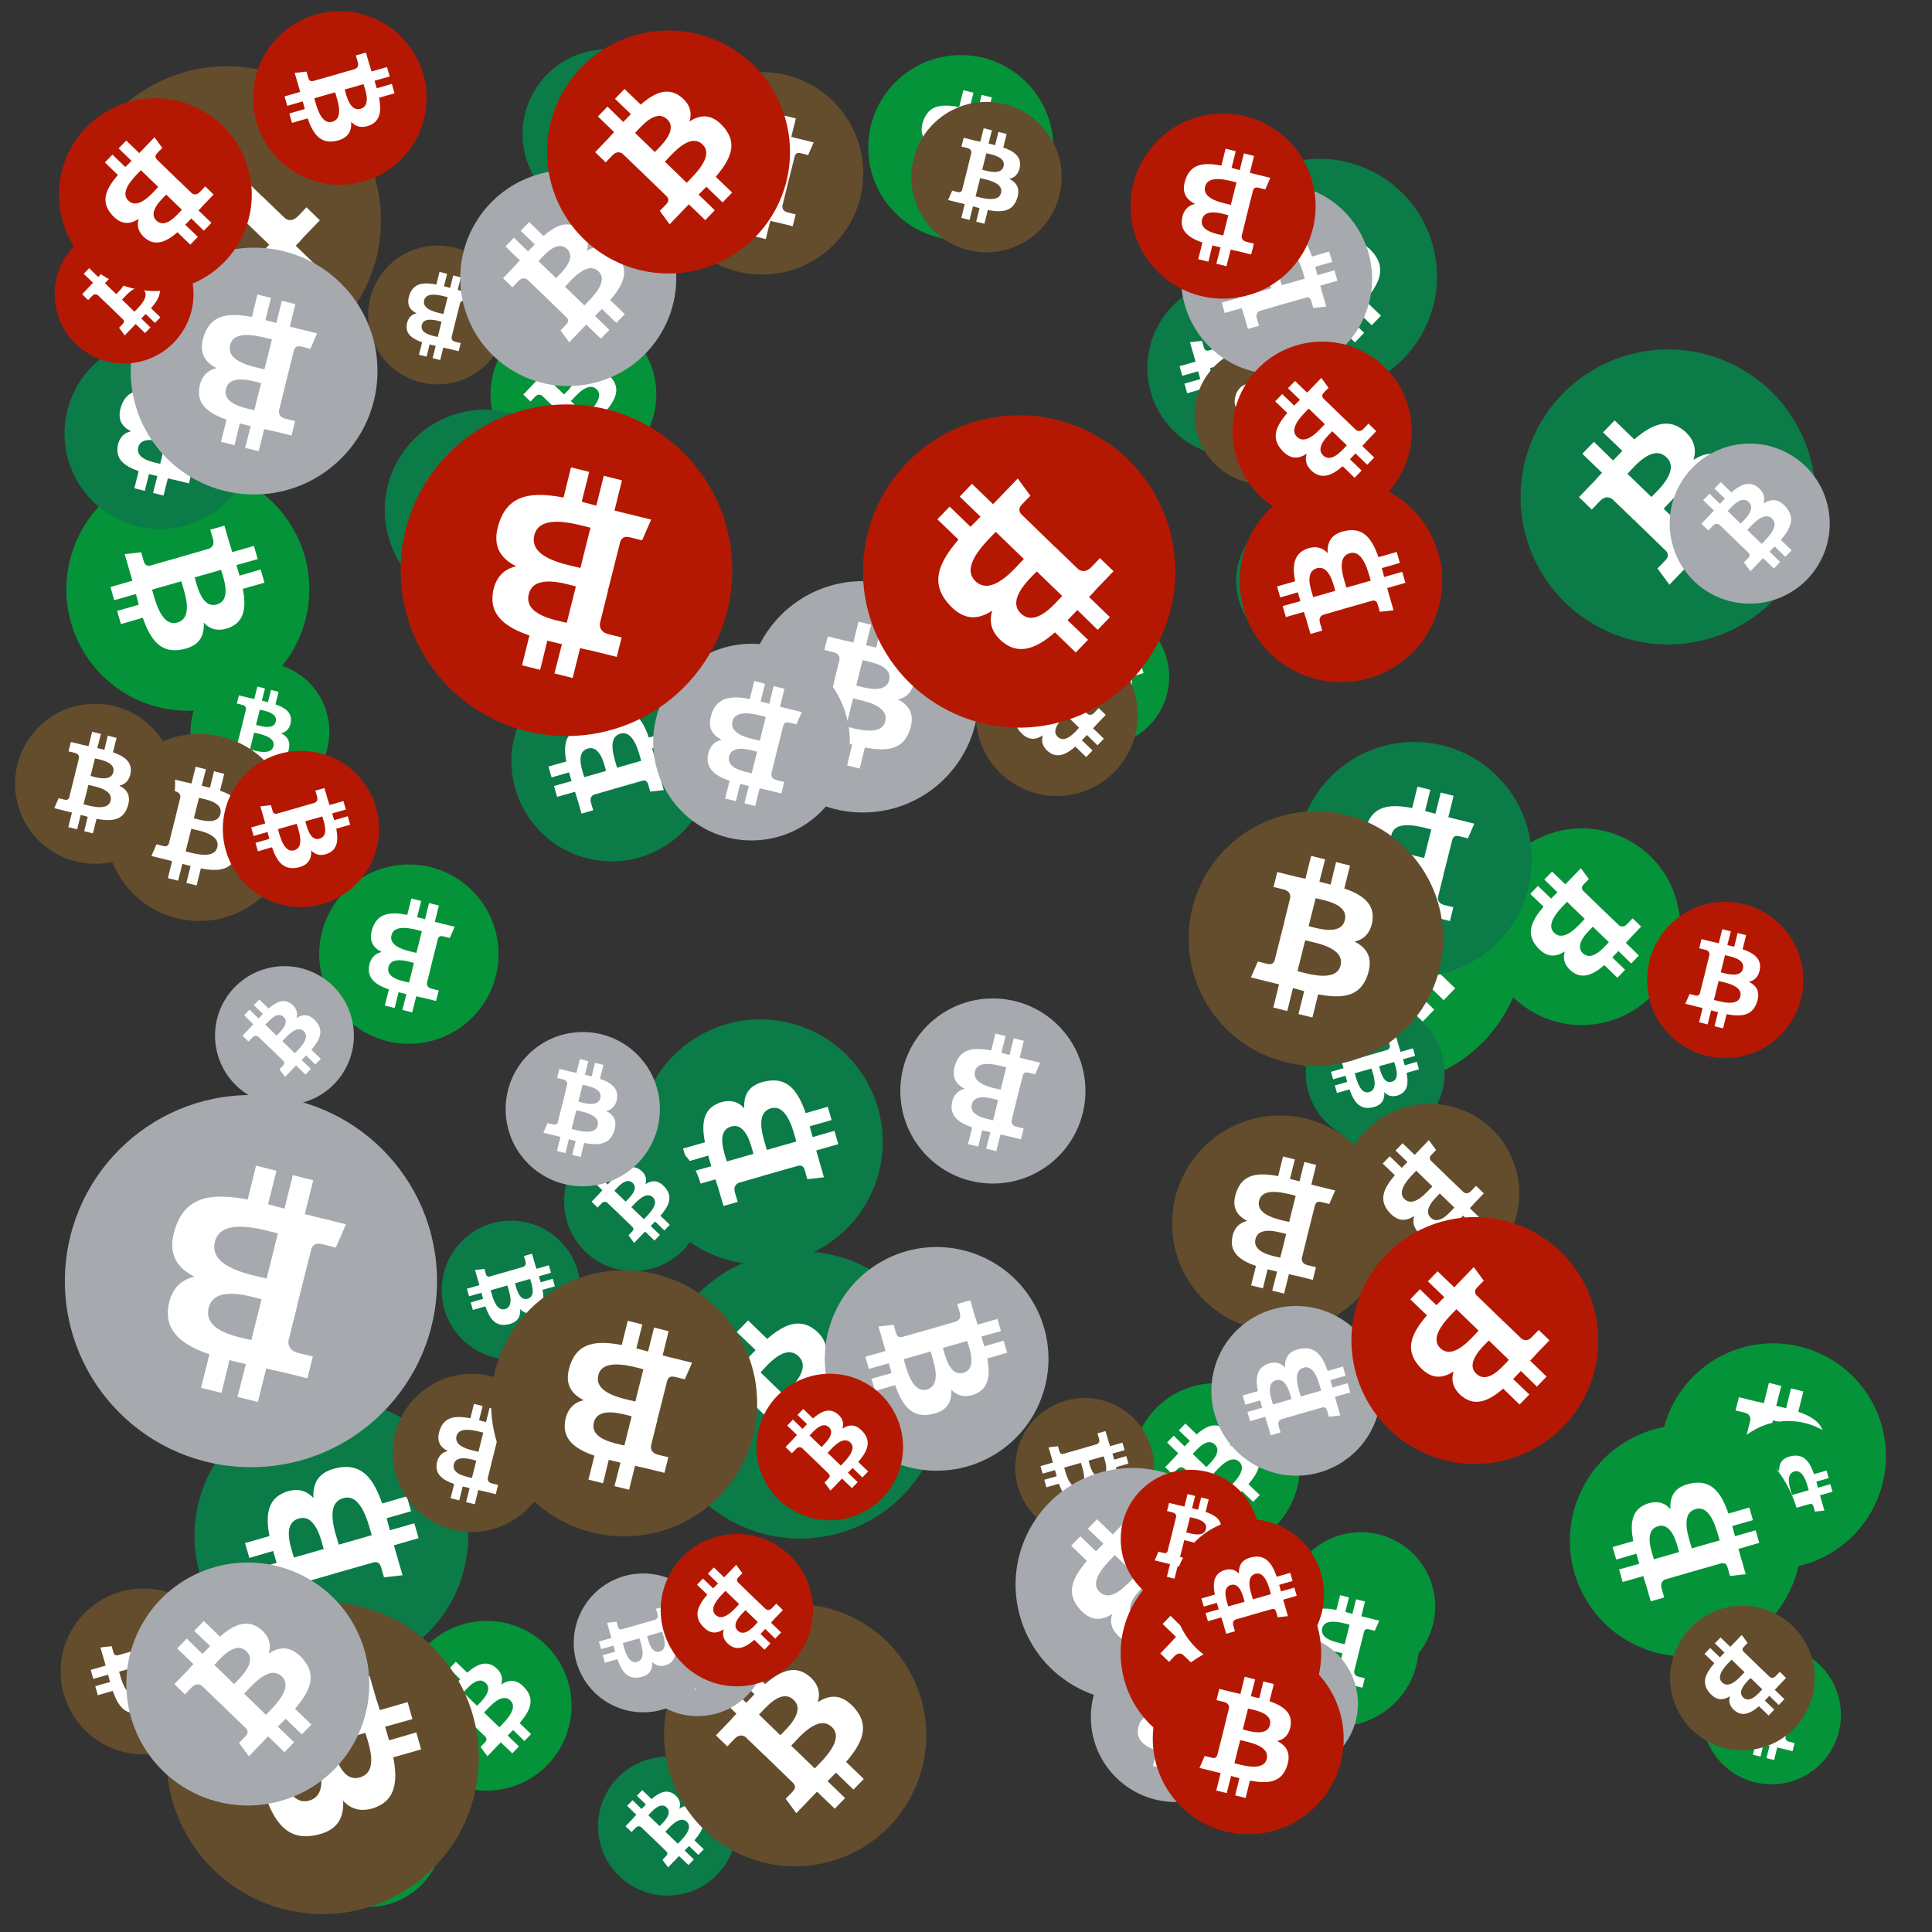
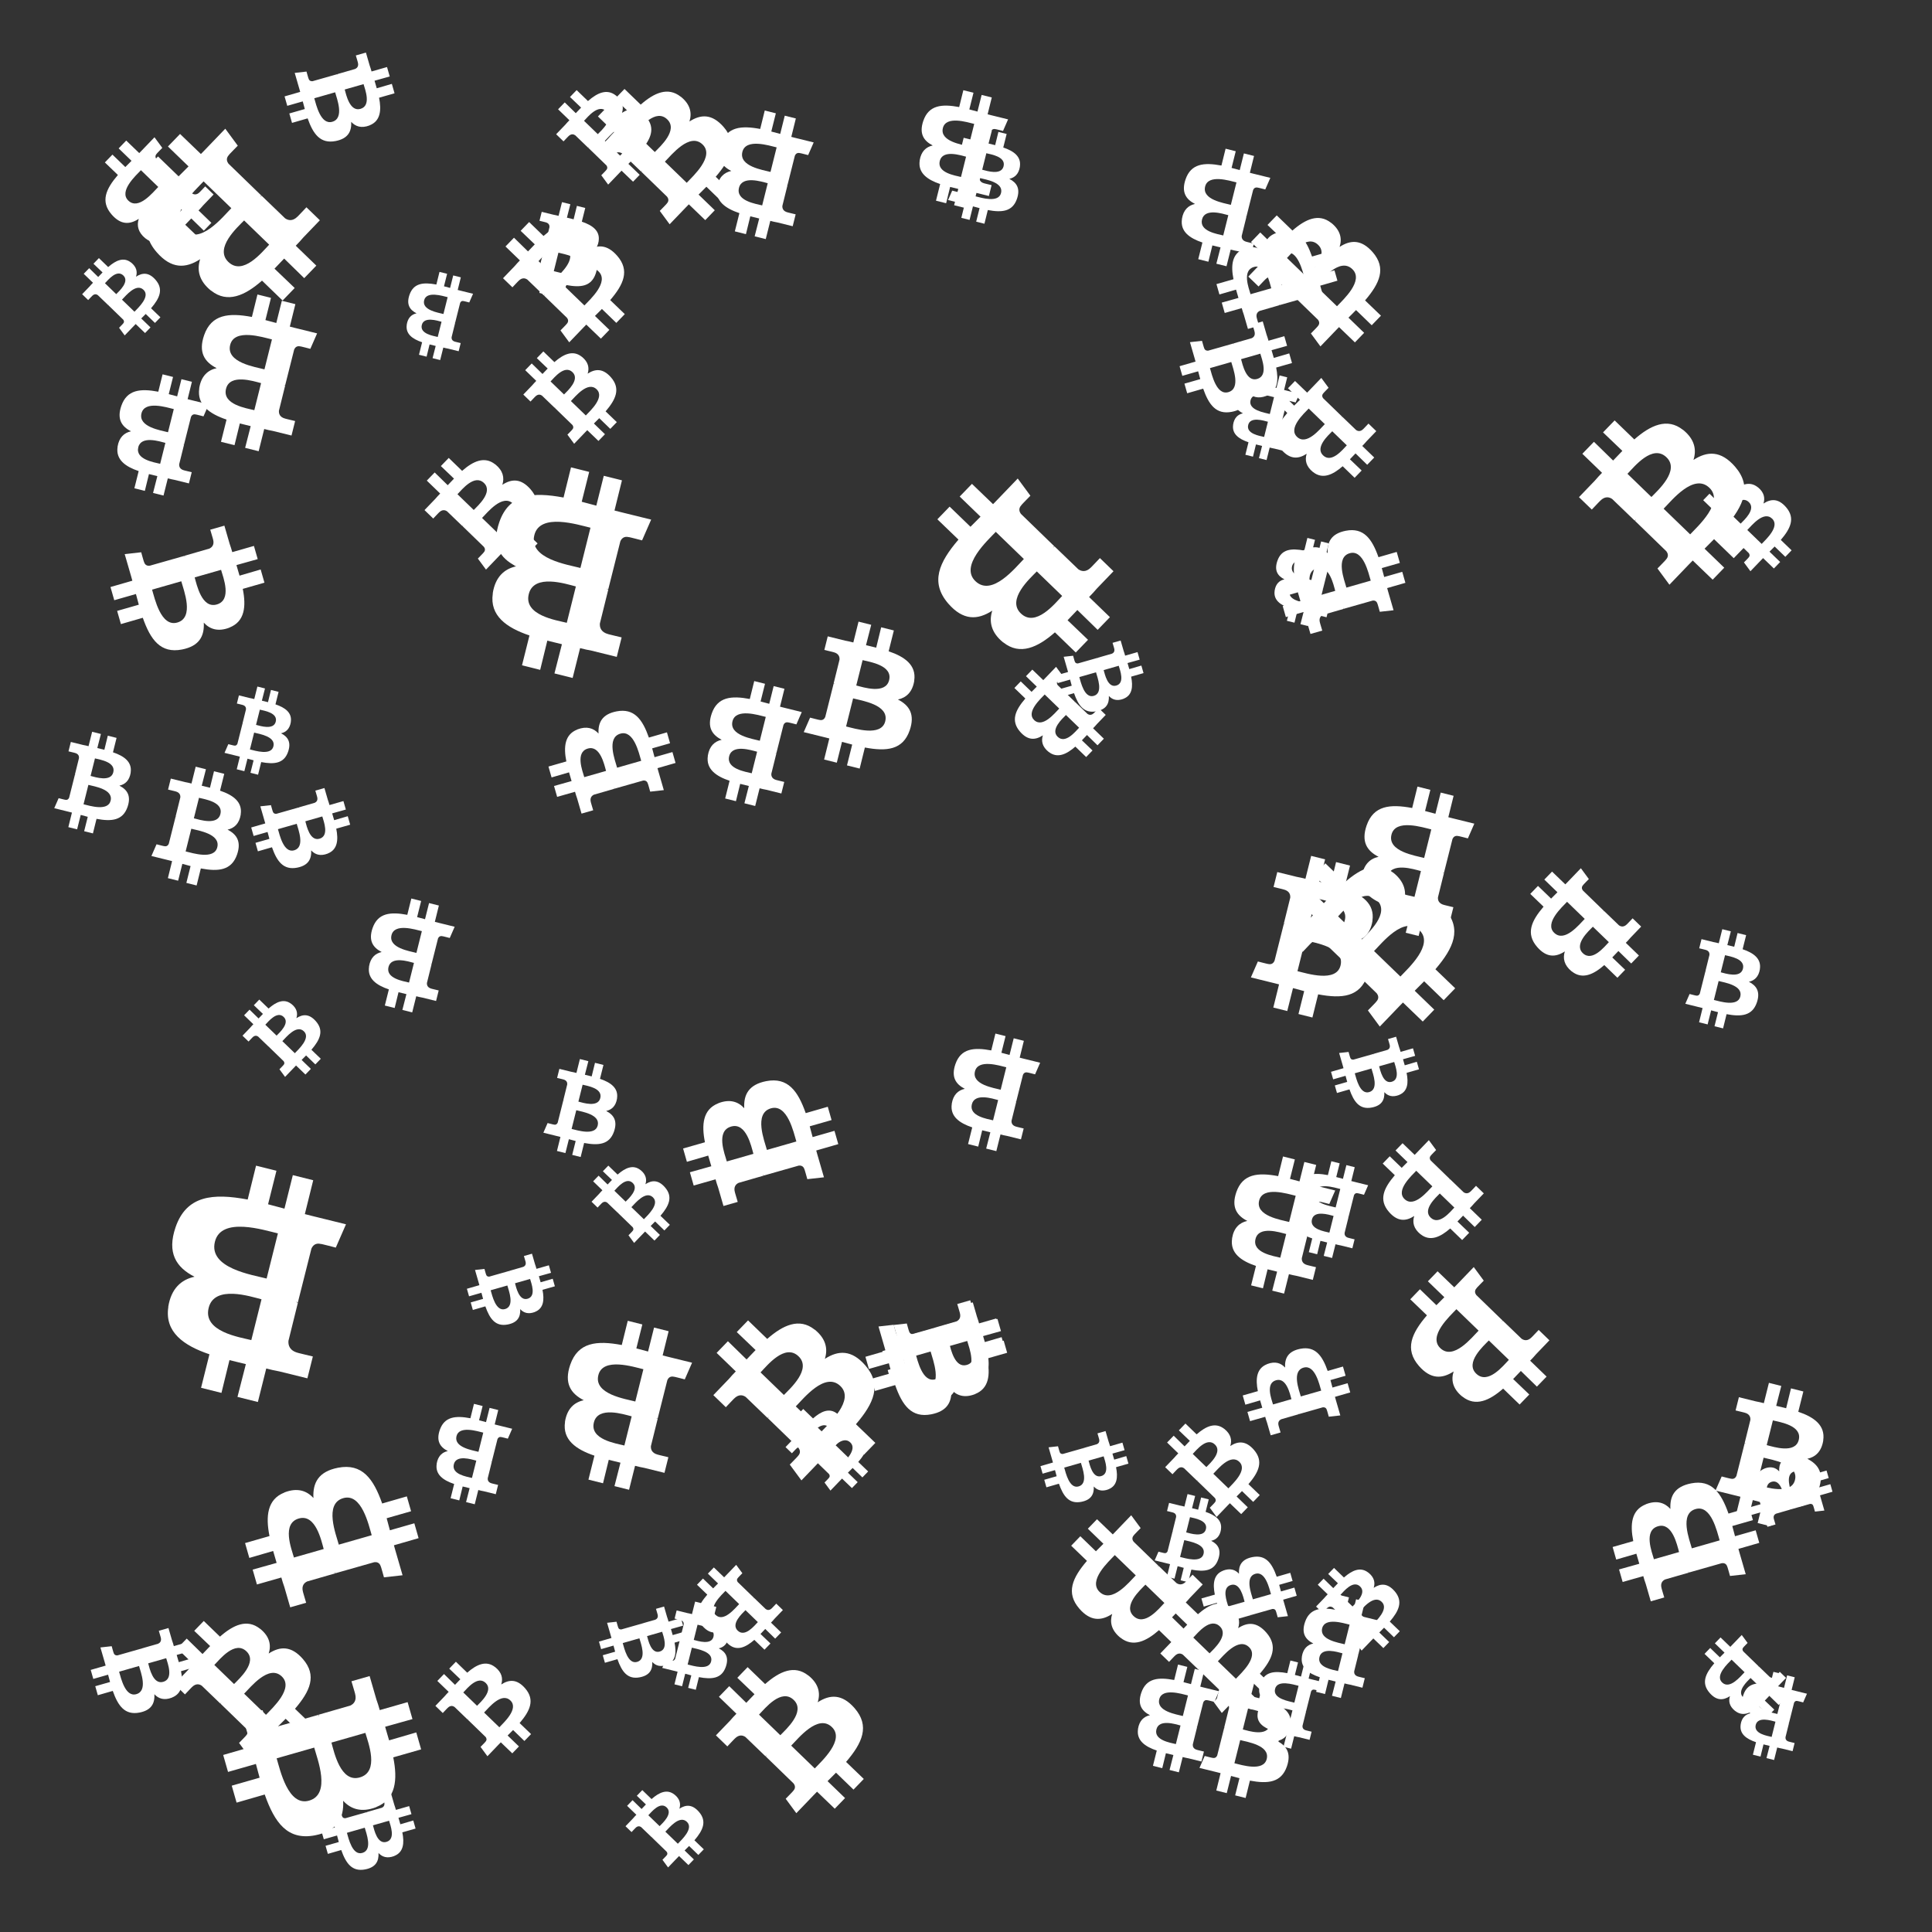
<svg xmlns="http://www.w3.org/2000/svg" viewBox="0 0 1024 1024">
  <rect x="0" y="0" width="1024" height="1024" fill="#333333" stroke="none" />
  <defs>
    <g id="asset1506" desc="Material Icons (Apache 2.0)/Logos/Bitcoin Logo">
      <path d="M738 439 c10 -68 -42 -105 -113 -129 l23 -92 -56 -14 -22 90 c-15 -4 -30 -7 -45 -11 l23 -90 -56 -14 -23 92 c-12 -3 -24 -6 -36 -8 l0 0 -77 -19 -15 60 c0 0 42 10 41 10 23 6 27 21 26 33 l-26 105 c2 0 4 1 6 2 -2 0 -4 -1 -6 -1 l-37 147 c-3 7 -10 17 -26 13 1 1 -41 -10 -41 -10 l-28 64 73 18 c14 3 27 7 40 10 l-23 93 56 14 23 -92 c15 4 30 8 45 12 l-23 92 56 14 23 -93 c96 18 168 11 198 -76 24 -70 -1 -110 -52 -136 37 -8 64 -33 72 -82 l0 0 zm-128 180 c-17 70 -135 32 -173 23 l31 -124 c38 10 160 28 142 101 zm17 -181 c-16 63 -114 31 -145 23 l28 -112 c32 8 134 23 117 89 l0 0 z" />
    </g>
    <g id="asset1506_coin">
-       <circle cx="511" cy="511" r="511" />
      <use href="#asset1506" fill="#FFF" />
    </g>
    <g id="bitcoinArt66">
      <use href="#asset1506_coin" fill="#05933A" transform="translate(259,93) scale(0.079, 0.079) rotate(1440, 512, 512)" />
      <use href="#asset1506_coin" fill="#05933A" transform="translate(35,248) scale(0.126, 0.126) rotate(780, 512, 512)" />
      <use href="#asset1506_coin" fill="#05933A" transform="translate(460,29) scale(0.096, 0.096) rotate(3060, 512, 512)" />
      <use href="#asset1506_coin" fill="#05933A" transform="translate(653,420) scale(0.152, 0.152) rotate(3180, 512, 512)" />
      <use href="#asset1506_coin" fill="#05933A" transform="translate(682,812) scale(0.077, 0.077) rotate(1020, 512, 512)" />
      <use href="#asset1506_coin" fill="#05933A" transform="translate(169,458) scale(0.093, 0.093) rotate(1980, 512, 512)" />
      <use href="#asset1506_coin" fill="#05933A" transform="translate(546,322) scale(0.072, 0.072) rotate(2940, 512, 512)" />
      <use href="#asset1506_coin" fill="#05933A" transform="translate(786,439) scale(0.102, 0.102) rotate(2640, 512, 512)" />
      <use href="#asset1506_coin" fill="#05933A" transform="translate(260,165) scale(0.086, 0.086) rotate(1740, 512, 512)" />
      <use href="#asset1506_coin" fill="#05933A" transform="translate(666,829) scale(0.084, 0.084) rotate(2340, 512, 512)" />
      <use href="#asset1506_coin" fill="#05933A" transform="translate(600,733) scale(0.087, 0.087) rotate(1020, 512, 512)" />
      <use href="#asset1506_coin" fill="#05933A" transform="translate(101,351) scale(0.072, 0.072) rotate(1440, 512, 512)" />
      <use href="#asset1506_coin" fill="#05933A" transform="translate(880,712) scale(0.117, 0.117) rotate(2520, 512, 512)" />
      <use href="#asset1506_coin" fill="#05933A" transform="translate(156,932) scale(0.077, 0.077) rotate(1860, 512, 512)" />
      <use href="#asset1506_coin" fill="#05933A" transform="translate(911,753) scale(0.072, 0.072) rotate(2400, 512, 512)" />
      <use href="#asset1506_coin" fill="#05933A" transform="translate(213,859) scale(0.088, 0.088) rotate(2100, 512, 512)" />
      <use href="#asset1506_coin" fill="#05933A" transform="translate(902,872) scale(0.072, 0.072) rotate(2340, 512, 512)" />
      <use href="#asset1506_coin" fill="#05933A" transform="translate(832,755) scale(0.120, 0.120) rotate(3480, 512, 512)" />
      <use href="#asset1506_coin" fill="#0B7B48" transform="translate(692,532) scale(0.072, 0.072) rotate(3300, 512, 512)" />
      <use href="#asset1506_coin" fill="#0B7B48" transform="translate(234,647) scale(0.072, 0.072) rotate(60, 512, 512)" />
      <use href="#asset1506_coin" fill="#0B7B48" transform="translate(806,185) scale(0.153, 0.153) rotate(1740, 512, 512)" />
      <use href="#asset1506_coin" fill="#0B7B48" transform="translate(277,26) scale(0.088, 0.088) rotate(2820, 512, 512)" />
      <use href="#asset1506_coin" fill="#0B7B48" transform="translate(449,666) scale(0.100, 0.100) rotate(2940, 512, 512)" />
      <use href="#asset1506_coin" fill="#0B7B48" transform="translate(338,540) scale(0.127, 0.127) rotate(2040, 512, 512)" />
      <use href="#asset1506_coin" fill="#0B7B48" transform="translate(103,741) scale(0.142, 0.142) rotate(2400, 512, 512)" />
      <use href="#asset1506_coin" fill="#0B7B48" transform="translate(348,663) scale(0.149, 0.149) rotate(1740, 512, 512)" />
      <use href="#asset1506_coin" fill="#0B7B48" transform="translate(317,931) scale(0.072, 0.072) rotate(2100, 512, 512)" />
      <use href="#asset1506_coin" fill="#0B7B48" transform="translate(299,600) scale(0.072, 0.072) rotate(1020, 512, 512)" />
      <use href="#asset1506_coin" fill="#0B7B48" transform="translate(637,84) scale(0.122, 0.122) rotate(2460, 512, 512)" />
      <use href="#asset1506_coin" fill="#0B7B48" transform="translate(204,217) scale(0.104, 0.104) rotate(2820, 512, 512)" />
      <use href="#asset1506_coin" fill="#0B7B48" transform="translate(271,350) scale(0.104, 0.104) rotate(3480, 512, 512)" />
      <use href="#asset1506_coin" fill="#0B7B48" transform="translate(608,148) scale(0.092, 0.092) rotate(2220, 512, 512)" />
      <use href="#asset1506_coin" fill="#0B7B48" transform="translate(655,271) scale(0.072, 0.072) rotate(1980, 512, 512)" />
      <use href="#asset1506_coin" fill="#0B7B48" transform="translate(664,600) scale(0.079, 0.079) rotate(1620, 512, 512)" />
      <use href="#asset1506_coin" fill="#0B7B48" transform="translate(34,179) scale(0.099, 0.099) rotate(1260, 512, 512)" />
      <use href="#asset1506_coin" fill="#0B7B48" transform="translate(687,393) scale(0.122, 0.122) rotate(540, 512, 512)" />
      <use href="#asset1506_coin" fill="#634D2D" transform="translate(56,389) scale(0.097, 0.097) rotate(1080, 512, 512)" />
      <use href="#asset1506_coin" fill="#634D2D" transform="translate(32,842) scale(0.086, 0.086) rotate(780, 512, 512)" />
      <use href="#asset1506_coin" fill="#634D2D" transform="translate(88,849) scale(0.162, 0.162) rotate(1500, 512, 512)" />
      <use href="#asset1506_coin" fill="#634D2D" transform="translate(195,130) scale(0.072, 0.072) rotate(3060, 512, 512)" />
      <use href="#asset1506_coin" fill="#634D2D" transform="translate(8,373) scale(0.083, 0.083) rotate(0, 512, 512)" />
      <use href="#asset1506_coin" fill="#634D2D" transform="translate(885,851) scale(0.075, 0.075) rotate(3360, 512, 512)" />
      <use href="#asset1506_coin" fill="#634D2D" transform="translate(517,336) scale(0.084, 0.084) rotate(3000, 512, 512)" />
      <use href="#asset1506_coin" fill="#634D2D" transform="translate(621,591) scale(0.112, 0.112) rotate(180, 512, 512)" />
      <use href="#asset1506_coin" fill="#634D2D" transform="translate(633,183) scale(0.072, 0.072) rotate(1260, 512, 512)" />
      <use href="#asset1506_coin" fill="#634D2D" transform="translate(208,728) scale(0.082, 0.082) rotate(1620, 512, 512)" />
      <use href="#asset1506_coin" fill="#634D2D" transform="translate(352,850) scale(0.136, 0.136) rotate(1380, 512, 512)" />
      <use href="#asset1506_coin" fill="#634D2D" transform="translate(38,35) scale(0.160, 0.160) rotate(1200, 512, 512)" />
      <use href="#asset1506_coin" fill="#634D2D" transform="translate(710,585) scale(0.093, 0.093) rotate(3000, 512, 512)" />
      <use href="#asset1506_coin" fill="#634D2D" transform="translate(350,38) scale(0.105, 0.105) rotate(900, 512, 512)" />
      <use href="#asset1506_coin" fill="#634D2D" transform="translate(483,54) scale(0.078, 0.078) rotate(2520, 512, 512)" />
      <use href="#asset1506_coin" fill="#634D2D" transform="translate(260,673) scale(0.138, 0.138) rotate(180, 512, 512)" />
      <use href="#asset1506_coin" fill="#634D2D" transform="translate(538,741) scale(0.072, 0.072) rotate(2940, 512, 512)" />
      <use href="#asset1506_coin" fill="#634D2D" transform="translate(630,430) scale(0.132, 0.132) rotate(1440, 512, 512)" />
      <use href="#asset1506_coin" fill="#A6AAAE" transform="translate(34,580) scale(0.193, 0.193) rotate(1620, 512, 512)" />
      <use href="#asset1506_coin" fill="#A6AAAE" transform="translate(396,308) scale(0.120, 0.120) rotate(3240, 512, 512)" />
      <use href="#asset1506_coin" fill="#A6AAAE" transform="translate(642,692) scale(0.088, 0.088) rotate(1680, 512, 512)" />
      <use href="#asset1506_coin" fill="#A6AAAE" transform="translate(477,529) scale(0.096, 0.096) rotate(3420, 512, 512)" />
      <use href="#asset1506_coin" fill="#A6AAAE" transform="translate(333,836) scale(0.072, 0.072) rotate(2880, 512, 512)" />
      <use href="#asset1506_coin" fill="#A6AAAE" transform="translate(67,828) scale(0.126, 0.126) rotate(2820, 512, 512)" />
      <use href="#asset1506_coin" fill="#A6AAAE" transform="translate(885,235) scale(0.083, 0.083) rotate(3540, 512, 512)" />
      <use href="#asset1506_coin" fill="#A6AAAE" transform="translate(646,866) scale(0.072, 0.072) rotate(540, 512, 512)" />
      <use href="#asset1506_coin" fill="#A6AAAE" transform="translate(578,865) scale(0.088, 0.088) rotate(3420, 512, 512)" />
      <use href="#asset1506_coin" fill="#A6AAAE" transform="translate(69,131) scale(0.128, 0.128) rotate(2700, 512, 512)" />
      <use href="#asset1506_coin" fill="#A6AAAE" transform="translate(626,97) scale(0.099, 0.099) rotate(1320, 512, 512)" />
      <use href="#asset1506_coin" fill="#A6AAAE" transform="translate(114,512) scale(0.072, 0.072) rotate(300, 512, 512)" />
      <use href="#asset1506_coin" fill="#A6AAAE" transform="translate(268,547) scale(0.080, 0.080) rotate(720, 512, 512)" />
      <use href="#asset1506_coin" fill="#A6AAAE" transform="translate(346,341) scale(0.102, 0.102) rotate(1980, 512, 512)" />
      <use href="#asset1506_coin" fill="#A6AAAE" transform="translate(538,778) scale(0.121, 0.121) rotate(840, 512, 512)" />
      <use href="#asset1506_coin" fill="#A6AAAE" transform="translate(304,834) scale(0.072, 0.072) rotate(2580, 512, 512)" />
      <use href="#asset1506_coin" fill="#A6AAAE" transform="translate(244,90) scale(0.112, 0.112) rotate(2100, 512, 512)" />
      <use href="#asset1506_coin" fill="#A6AAAE" transform="translate(437,661) scale(0.116, 0.116) rotate(1500, 512, 512)" />
      <use href="#asset1506_coin" fill="#B51802" transform="translate(212,214) scale(0.172, 0.172) rotate(180, 512, 512)" />
      <use href="#asset1506_coin" fill="#B51802" transform="translate(350,813) scale(0.079, 0.079) rotate(1920, 512, 512)" />
      <use href="#asset1506_coin" fill="#B51802" transform="translate(594,823) scale(0.104, 0.104) rotate(660, 512, 512)" />
      <use href="#asset1506_coin" fill="#B51802" transform="translate(29,119) scale(0.072, 0.072) rotate(1740, 512, 512)" />
      <use href="#asset1506_coin" fill="#B51802" transform="translate(594,779) scale(0.072, 0.072) rotate(1800, 512, 512)" />
      <use href="#asset1506_coin" fill="#B51802" transform="translate(622,805) scale(0.078, 0.078) rotate(1320, 512, 512)" />
      <use href="#asset1506_coin" fill="#B51802" transform="translate(401,728) scale(0.076, 0.076) rotate(300, 512, 512)" />
      <use href="#asset1506_coin" fill="#B51802" transform="translate(611,871) scale(0.099, 0.099) rotate(1080, 512, 512)" />
      <use href="#asset1506_coin" fill="#B51802" transform="translate(873,478) scale(0.081, 0.081) rotate(720, 512, 512)" />
      <use href="#asset1506_coin" fill="#B51802" transform="translate(290,16) scale(0.126, 0.126) rotate(1020, 512, 512)" />
      <use href="#asset1506_coin" fill="#B51802" transform="translate(716,645) scale(0.128, 0.128) rotate(840, 512, 512)" />
      <use href="#asset1506_coin" fill="#B51802" transform="translate(599,60) scale(0.096, 0.096) rotate(2340, 512, 512)" />
      <use href="#asset1506_coin" fill="#B51802" transform="translate(118,398) scale(0.081, 0.081) rotate(780, 512, 512)" />
      <use href="#asset1506_coin" fill="#B51802" transform="translate(134,6) scale(0.090, 0.090) rotate(1140, 512, 512)" />
      <use href="#asset1506_coin" fill="#B51802" transform="translate(657,254) scale(0.105, 0.105) rotate(2760, 512, 512)" />
      <use href="#asset1506_coin" fill="#B51802" transform="translate(31,52) scale(0.100, 0.100) rotate(1920, 512, 512)" />
      <use href="#asset1506_coin" fill="#B51802" transform="translate(457,220) scale(0.162, 0.162) rotate(3000, 512, 512)" />
      <use href="#asset1506_coin" fill="#B51802" transform="translate(653,181) scale(0.093, 0.093) rotate(1560, 512, 512)" />
    </g>
  </defs>
  <use href="#bitcoinArt66" />
</svg>